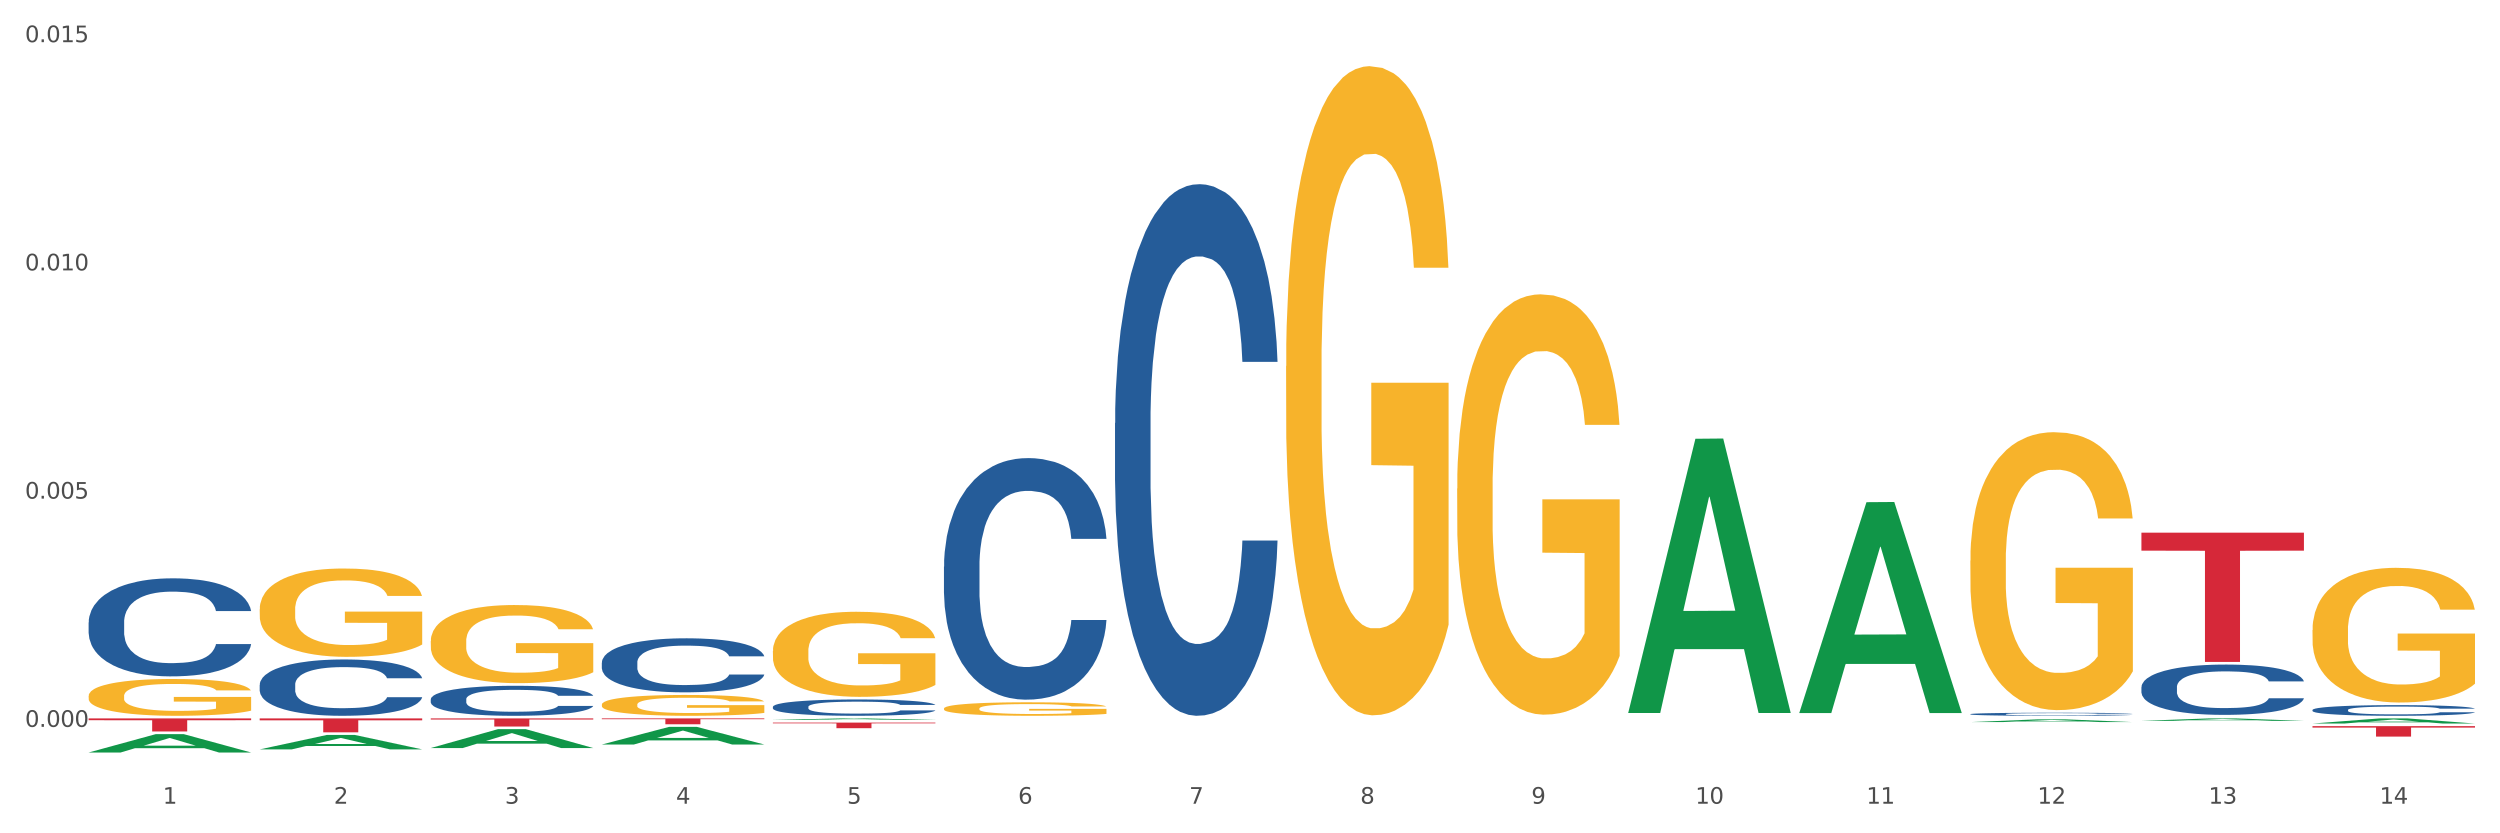
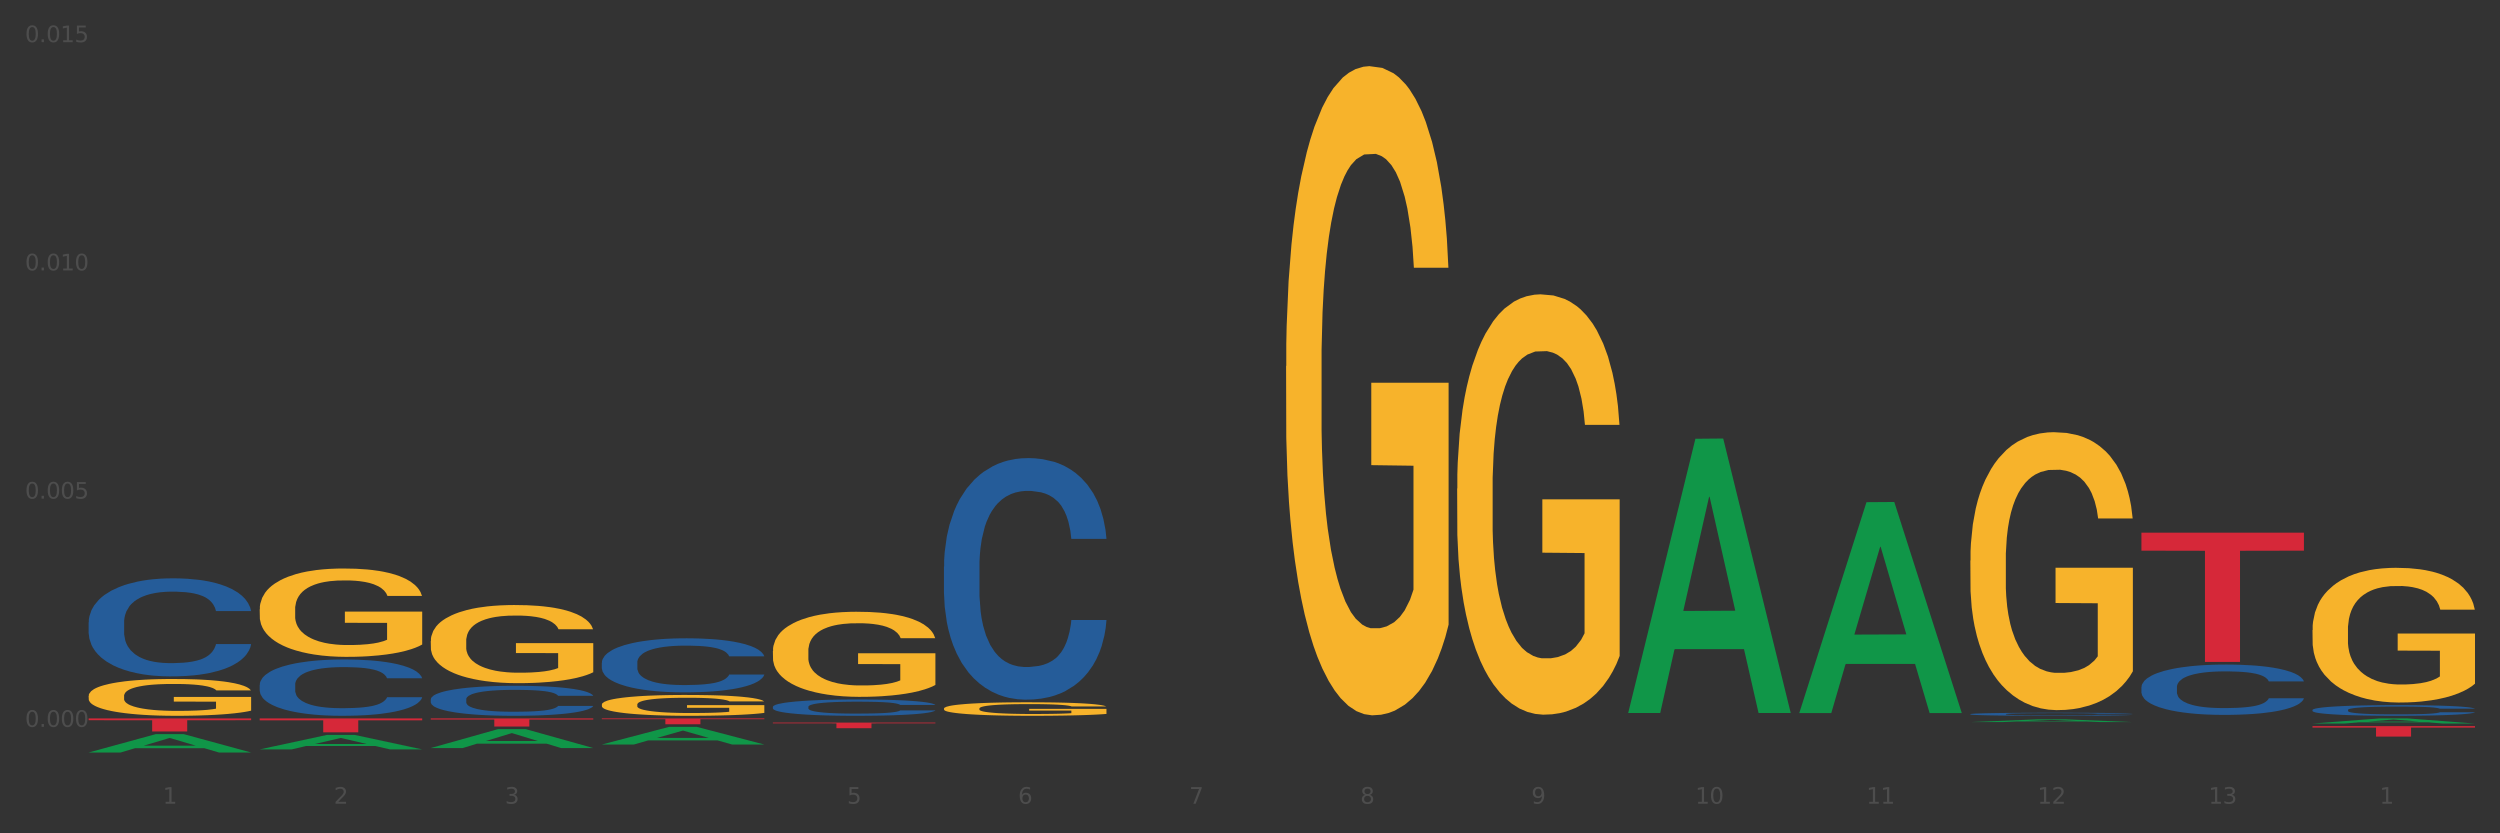
<svg xmlns="http://www.w3.org/2000/svg" xmlns:xlink="http://www.w3.org/1999/xlink" width="1080pt" height="360pt" viewBox="0 0 1080 360" version="1.1">
  <rect x="0" y="0" width="1080" height="360" fill="#333333" stroke="none" />
  <defs>
    <style type="text/css">*{stroke-linejoin: round; stroke-linecap: butt}</style>
  </defs>
  <g id="figure_1">
    <g id="patch_1">
-       <path d="M 0 360  L 1080 360  L 1080 0  L 0 0  z " style="fill: #ffffff; stroke: #ffffff; stroke-linejoin: miter" />
-     </g>
+       </g>
    <g id="axes_1">
      <g id="matplotlib.axis_1">
        <g id="xtick_1">
          <g id="text_1">
            <g style="fill: #4d4d4d" transform="translate(70.332 347.204) scale(0.096 -0.096)">
              <defs>
                <path id="DejaVuSans-31" d="M 794 531  L 1825 531  L 1825 4091  L 703 3866  L 703 4441  L 1819 4666  L 2450 4666  L 2450 531  L 3481 531  L 3481 0  L 794 0  L 794 531  z " transform="scale(0.016)" />
              </defs>
              <use xlink:href="#DejaVuSans-31" />
            </g>
          </g>
        </g>
        <g id="xtick_2">
          <g id="text_2">
            <g style="fill: #4d4d4d" transform="translate(144.233 347.204) scale(0.096 -0.096)">
              <defs>
                <path id="DejaVuSans-32" d="M 1228 531  L 3431 531  L 3431 0  L 469 0  L 469 531  Q 828 903 1448 1529  Q 2069 2156 2228 2338  Q 2531 2678 2651 2914  Q 2772 3150 2772 3378  Q 2772 3750 2511 3984  Q 2250 4219 1831 4219  Q 1534 4219 1204 4116  Q 875 4013 500 3803  L 500 4441  Q 881 4594 1212 4672  Q 1544 4750 1819 4750  Q 2544 4750 2975 4387  Q 3406 4025 3406 3419  Q 3406 3131 3298 2873  Q 3191 2616 2906 2266  Q 2828 2175 2409 1742  Q 1991 1309 1228 531  z " transform="scale(0.016)" />
              </defs>
              <use xlink:href="#DejaVuSans-32" />
            </g>
          </g>
        </g>
        <g id="xtick_3">
          <g id="text_3">
            <g style="fill: #4d4d4d" transform="translate(218.134 347.204) scale(0.096 -0.096)">
              <defs>
                <path id="DejaVuSans-33" d="M 2597 2516  Q 3050 2419 3304 2112  Q 3559 1806 3559 1356  Q 3559 666 3084 287  Q 2609 -91 1734 -91  Q 1441 -91 1130 -33  Q 819 25 488 141  L 488 750  Q 750 597 1062 519  Q 1375 441 1716 441  Q 2309 441 2620 675  Q 2931 909 2931 1356  Q 2931 1769 2642 2001  Q 2353 2234 1838 2234  L 1294 2234  L 1294 2753  L 1863 2753  Q 2328 2753 2575 2939  Q 2822 3125 2822 3475  Q 2822 3834 2567 4026  Q 2313 4219 1838 4219  Q 1578 4219 1281 4162  Q 984 4106 628 3988  L 628 4550  Q 988 4650 1302 4700  Q 1616 4750 1894 4750  Q 2613 4750 3031 4423  Q 3450 4097 3450 3541  Q 3450 3153 3228 2886  Q 3006 2619 2597 2516  z " transform="scale(0.016)" />
              </defs>
              <use xlink:href="#DejaVuSans-33" />
            </g>
          </g>
        </g>
        <g id="xtick_4">
          <g id="text_4">
            <g style="fill: #4d4d4d" transform="translate(292.034 347.204) scale(0.096 -0.096)">
              <defs>
-                 <path id="DejaVuSans-34" d="M 2419 4116  L 825 1625  L 2419 1625  L 2419 4116  z M 2253 4666  L 3047 4666  L 3047 1625  L 3713 1625  L 3713 1100  L 3047 1100  L 3047 0  L 2419 0  L 2419 1100  L 313 1100  L 313 1709  L 2253 4666  z " transform="scale(0.016)" />
-               </defs>
+                 </defs>
              <use xlink:href="#DejaVuSans-34" />
            </g>
          </g>
        </g>
        <g id="xtick_5">
          <g id="text_5">
            <g style="fill: #4d4d4d" transform="translate(365.935 347.204) scale(0.096 -0.096)">
              <defs>
                <path id="DejaVuSans-35" d="M 691 4666  L 3169 4666  L 3169 4134  L 1269 4134  L 1269 2991  Q 1406 3038 1543 3061  Q 1681 3084 1819 3084  Q 2600 3084 3056 2656  Q 3513 2228 3513 1497  Q 3513 744 3044 326  Q 2575 -91 1722 -91  Q 1428 -91 1123 -41  Q 819 9 494 109  L 494 744  Q 775 591 1075 516  Q 1375 441 1709 441  Q 2250 441 2565 725  Q 2881 1009 2881 1497  Q 2881 1984 2565 2268  Q 2250 2553 1709 2553  Q 1456 2553 1204 2497  Q 953 2441 691 2322  L 691 4666  z " transform="scale(0.016)" />
              </defs>
              <use xlink:href="#DejaVuSans-35" />
            </g>
          </g>
        </g>
        <g id="xtick_6">
          <g id="text_6">
            <g style="fill: #4d4d4d" transform="translate(439.836 347.204) scale(0.096 -0.096)">
              <defs>
                <path id="DejaVuSans-36" d="M 2113 2584  Q 1688 2584 1439 2293  Q 1191 2003 1191 1497  Q 1191 994 1439 701  Q 1688 409 2113 409  Q 2538 409 2786 701  Q 3034 994 3034 1497  Q 3034 2003 2786 2293  Q 2538 2584 2113 2584  z M 3366 4563  L 3366 3988  Q 3128 4100 2886 4159  Q 2644 4219 2406 4219  Q 1781 4219 1451 3797  Q 1122 3375 1075 2522  Q 1259 2794 1537 2939  Q 1816 3084 2150 3084  Q 2853 3084 3261 2657  Q 3669 2231 3669 1497  Q 3669 778 3244 343  Q 2819 -91 2113 -91  Q 1303 -91 875 529  Q 447 1150 447 2328  Q 447 3434 972 4092  Q 1497 4750 2381 4750  Q 2619 4750 2861 4703  Q 3103 4656 3366 4563  z " transform="scale(0.016)" />
              </defs>
              <use xlink:href="#DejaVuSans-36" />
            </g>
          </g>
        </g>
        <g id="xtick_7">
          <g id="text_7">
            <g style="fill: #4d4d4d" transform="translate(513.737 347.204) scale(0.096 -0.096)">
              <defs>
                <path id="DejaVuSans-37" d="M 525 4666  L 3525 4666  L 3525 4397  L 1831 0  L 1172 0  L 2766 4134  L 525 4134  L 525 4666  z " transform="scale(0.016)" />
              </defs>
              <use xlink:href="#DejaVuSans-37" />
            </g>
          </g>
        </g>
        <g id="xtick_8">
          <g id="text_8">
            <g style="fill: #4d4d4d" transform="translate(587.638 347.204) scale(0.096 -0.096)">
              <defs>
                <path id="DejaVuSans-38" d="M 2034 2216  Q 1584 2216 1326 1975  Q 1069 1734 1069 1313  Q 1069 891 1326 650  Q 1584 409 2034 409  Q 2484 409 2743 651  Q 3003 894 3003 1313  Q 3003 1734 2745 1975  Q 2488 2216 2034 2216  z M 1403 2484  Q 997 2584 770 2862  Q 544 3141 544 3541  Q 544 4100 942 4425  Q 1341 4750 2034 4750  Q 2731 4750 3128 4425  Q 3525 4100 3525 3541  Q 3525 3141 3298 2862  Q 3072 2584 2669 2484  Q 3125 2378 3379 2068  Q 3634 1759 3634 1313  Q 3634 634 3220 271  Q 2806 -91 2034 -91  Q 1263 -91 848 271  Q 434 634 434 1313  Q 434 1759 690 2068  Q 947 2378 1403 2484  z M 1172 3481  Q 1172 3119 1398 2916  Q 1625 2713 2034 2713  Q 2441 2713 2670 2916  Q 2900 3119 2900 3481  Q 2900 3844 2670 4047  Q 2441 4250 2034 4250  Q 1625 4250 1398 4047  Q 1172 3844 1172 3481  z " transform="scale(0.016)" />
              </defs>
              <use xlink:href="#DejaVuSans-38" />
            </g>
          </g>
        </g>
        <g id="xtick_9">
          <g id="text_9">
            <g style="fill: #4d4d4d" transform="translate(661.539 347.204) scale(0.096 -0.096)">
              <defs>
                <path id="DejaVuSans-39" d="M 703 97  L 703 672  Q 941 559 1184 500  Q 1428 441 1663 441  Q 2288 441 2617 861  Q 2947 1281 2994 2138  Q 2813 1869 2534 1725  Q 2256 1581 1919 1581  Q 1219 1581 811 2004  Q 403 2428 403 3163  Q 403 3881 828 4315  Q 1253 4750 1959 4750  Q 2769 4750 3195 4129  Q 3622 3509 3622 2328  Q 3622 1225 3098 567  Q 2575 -91 1691 -91  Q 1453 -91 1209 -44  Q 966 3 703 97  z M 1959 2075  Q 2384 2075 2632 2365  Q 2881 2656 2881 3163  Q 2881 3666 2632 3958  Q 2384 4250 1959 4250  Q 1534 4250 1286 3958  Q 1038 3666 1038 3163  Q 1038 2656 1286 2365  Q 1534 2075 1959 2075  z " transform="scale(0.016)" />
              </defs>
              <use xlink:href="#DejaVuSans-39" />
            </g>
          </g>
        </g>
        <g id="xtick_10">
          <g id="text_10">
            <g style="fill: #4d4d4d" transform="translate(732.386 347.204) scale(0.096 -0.096)">
              <defs>
                <path id="DejaVuSans-30" d="M 2034 4250  Q 1547 4250 1301 3770  Q 1056 3291 1056 2328  Q 1056 1369 1301 889  Q 1547 409 2034 409  Q 2525 409 2770 889  Q 3016 1369 3016 2328  Q 3016 3291 2770 3770  Q 2525 4250 2034 4250  z M 2034 4750  Q 2819 4750 3233 4129  Q 3647 3509 3647 2328  Q 3647 1150 3233 529  Q 2819 -91 2034 -91  Q 1250 -91 836 529  Q 422 1150 422 2328  Q 422 3509 836 4129  Q 1250 4750 2034 4750  z " transform="scale(0.016)" />
              </defs>
              <use xlink:href="#DejaVuSans-31" />
              <use xlink:href="#DejaVuSans-30" transform="translate(63.623 0)" />
            </g>
          </g>
        </g>
        <g id="xtick_11">
          <g id="text_11">
            <g style="fill: #4d4d4d" transform="translate(806.287 347.204) scale(0.096 -0.096)">
              <use xlink:href="#DejaVuSans-31" />
              <use xlink:href="#DejaVuSans-31" transform="translate(63.623 0)" />
            </g>
          </g>
        </g>
        <g id="xtick_12">
          <g id="text_12">
            <g style="fill: #4d4d4d" transform="translate(880.187 347.204) scale(0.096 -0.096)">
              <use xlink:href="#DejaVuSans-31" />
              <use xlink:href="#DejaVuSans-32" transform="translate(63.623 0)" />
            </g>
          </g>
        </g>
        <g id="xtick_13">
          <g id="text_13">
            <g style="fill: #4d4d4d" transform="translate(954.088 347.204) scale(0.096 -0.096)">
              <use xlink:href="#DejaVuSans-31" />
              <use xlink:href="#DejaVuSans-33" transform="translate(63.623 0)" />
            </g>
          </g>
        </g>
        <g id="xtick_14">
          <g id="text_14">
            <g style="fill: #4d4d4d" transform="translate(1027.989 347.204) scale(0.096 -0.096)">
              <use xlink:href="#DejaVuSans-31" />
              <use xlink:href="#DejaVuSans-34" transform="translate(63.623 0)" />
            </g>
          </g>
        </g>
        <g id="xtick_15" />
        <g id="xtick_16" />
        <g id="xtick_17" />
        <g id="xtick_18" />
        <g id="xtick_19" />
        <g id="xtick_20" />
        <g id="xtick_21" />
        <g id="xtick_22" />
        <g id="xtick_23" />
        <g id="xtick_24" />
        <g id="xtick_25" />
        <g id="xtick_26" />
        <g id="xtick_27" />
      </g>
      <g id="matplotlib.axis_2">
        <g id="ytick_1">
          <g id="text_15">
            <g style="fill: #4d4d4d" transform="translate(10.8 314) scale(0.096 -0.096)">
              <defs>
                <path id="DejaVuSans-2e" d="M 684 794  L 1344 794  L 1344 0  L 684 0  L 684 794  z " transform="scale(0.016)" />
              </defs>
              <use xlink:href="#DejaVuSans-30" />
              <use xlink:href="#DejaVuSans-2e" transform="translate(63.623 0)" />
              <use xlink:href="#DejaVuSans-30" transform="translate(95.41 0)" />
              <use xlink:href="#DejaVuSans-30" transform="translate(159.033 0)" />
              <use xlink:href="#DejaVuSans-30" transform="translate(222.656 0)" />
            </g>
          </g>
        </g>
        <g id="ytick_2">
          <g id="text_16">
            <g style="fill: #4d4d4d" transform="translate(10.8 215.406) scale(0.096 -0.096)">
              <use xlink:href="#DejaVuSans-30" />
              <use xlink:href="#DejaVuSans-2e" transform="translate(63.623 0)" />
              <use xlink:href="#DejaVuSans-30" transform="translate(95.41 0)" />
              <use xlink:href="#DejaVuSans-30" transform="translate(159.033 0)" />
              <use xlink:href="#DejaVuSans-35" transform="translate(222.656 0)" />
            </g>
          </g>
        </g>
        <g id="ytick_3">
          <g id="text_17">
            <g style="fill: #4d4d4d" transform="translate(10.8 116.812) scale(0.096 -0.096)">
              <use xlink:href="#DejaVuSans-30" />
              <use xlink:href="#DejaVuSans-2e" transform="translate(63.623 0)" />
              <use xlink:href="#DejaVuSans-30" transform="translate(95.41 0)" />
              <use xlink:href="#DejaVuSans-31" transform="translate(159.033 0)" />
              <use xlink:href="#DejaVuSans-30" transform="translate(222.656 0)" />
            </g>
          </g>
        </g>
        <g id="ytick_4">
          <g id="text_18">
            <g style="fill: #4d4d4d" transform="translate(10.8 18.218) scale(0.096 -0.096)">
              <use xlink:href="#DejaVuSans-30" />
              <use xlink:href="#DejaVuSans-2e" transform="translate(63.623 0)" />
              <use xlink:href="#DejaVuSans-30" transform="translate(95.41 0)" />
              <use xlink:href="#DejaVuSans-31" transform="translate(159.033 0)" />
              <use xlink:href="#DejaVuSans-35" transform="translate(222.656 0)" />
            </g>
          </g>
        </g>
        <g id="ytick_5" />
        <g id="ytick_6" />
        <g id="ytick_7" />
      </g>
      <g id="PolyCollection_1">
        <path d="M 38.283 325.068  L 38.355 325.061  L 67.306 317.141  L 79.321 317.134  L 108.489 325.083  L 94.592 325.083  L 88.296 323.232  L 58.404 323.232  L 58.187 323.262  L 52.107 325.083  L 38.283 325.083  L 38.283 325.068  L 62.167 322.127  L 84.532 322.12  L 73.458 318.828  L 73.314 318.813  L 73.169 318.836  L 62.095 322.12  L 62.167 322.127  L 38.283 325.068  z " clip-path="url(#p2f2ab8ae6d)" style="fill: #109648" />
        <path d="M 333.886 305.339  L 333.969 305.332  L 333.969 305.152  L 334.218 304.907  L 335.131 304.455  L 336.293 304.114  L 338.285 303.714  L 339.363 303.546  L 340.774 303.36  L 343.679 303.057  L 346.998 302.799  L 349.322 302.657  L 351.064 302.567  L 354.965 302.405  L 357.205 302.334  L 359.529 302.276  L 361.521 302.238  L 364.84 302.193  L 367.496 302.173  L 370.566 302.167  L 373.139 302.173  L 376.541 302.199  L 381.52 302.276  L 383.429 302.322  L 386.001 302.399  L 388.657 302.502  L 390.815 302.605  L 393.304 302.754  L 395.877 302.947  L 398.366 303.192  L 400.109 303.418  L 401.52 303.656  L 402.764 303.946  L 403.677 304.262  L 404.092 304.526  L 388.906 304.526  L 388.491 304.288  L 387.661 304.03  L 386.831 303.856  L 385.918 303.714  L 384.508 303.553  L 383.263 303.45  L 381.188 303.327  L 379.28 303.25  L 377.703 303.205  L 375.794 303.166  L 371.728 303.127  L 368.823 303.127  L 366.998 303.14  L 364.757 303.173  L 362.848 303.218  L 360.608 303.295  L 358.865 303.379  L 357.122 303.488  L 356.127 303.566  L 354.633 303.708  L 353.637 303.824  L 352.309 304.024  L 351.562 304.165  L 350.235 304.533  L 349.654 304.804  L 349.405 304.991  L 349.239 305.197  L 349.239 306.203  L 349.737 306.654  L 350.152 306.847  L 350.816 307.066  L 352.06 307.35  L 353.886 307.627  L 355.795 307.827  L 357.371 307.95  L 358.865 308.04  L 360.359 308.111  L 362.185 308.175  L 363.678 308.214  L 365.919 308.253  L 368.574 308.272  L 370.649 308.272  L 374.881 308.24  L 376.79 308.207  L 378.616 308.162  L 380.607 308.091  L 382.184 308.014  L 383.097 307.956  L 384.591 307.834  L 385.752 307.705  L 386.748 307.556  L 387.412 307.427  L 388.159 307.234  L 388.74 307.015  L 388.906 306.899  L 404.092 306.899  L 403.76 307.131  L 403.179 307.356  L 402.018 307.659  L 401.105 307.834  L 399.694 308.046  L 398.2 308.227  L 396.126 308.427  L 394.217 308.575  L 392.225 308.704  L 390.068 308.82  L 386.167 308.981  L 384.757 309.026  L 381.769 309.104  L 379.446 309.149  L 376.043 309.194  L 372.558 309.22  L 368.906 309.226  L 365.67 309.213  L 362.102 309.174  L 359.861 309.136  L 357.371 309.078  L 354.467 308.988  L 351.728 308.878  L 349.156 308.749  L 346.749 308.601  L 344.509 308.433  L 341.604 308.156  L 339.446 307.885  L 337.87 307.634  L 336.791 307.421  L 335.712 307.15  L 335.131 306.963  L 334.218 306.512  L 333.886 306.093  L 333.886 305.339  z " clip-path="url(#p2f2ab8ae6d)" style="fill: #255c99" />
        <path d="M 259.986 286.235  L 260.069 286.213  L 260.069 285.616  L 260.318 284.806  L 261.23 283.313  L 262.392 282.183  L 264.384 280.861  L 265.463 280.306  L 266.873 279.688  L 269.778 278.686  L 273.097 277.833  L 275.421 277.363  L 277.164 277.065  L 281.064 276.532  L 283.305 276.297  L 285.628 276.105  L 287.62 275.977  L 290.939 275.828  L 293.595 275.764  L 296.665 275.743  L 299.238 275.764  L 302.64 275.849  L 307.619 276.105  L 309.528 276.255  L 312.101 276.51  L 314.756 276.852  L 316.914 277.193  L 319.403 277.683  L 321.976 278.323  L 324.465 279.133  L 326.208 279.88  L 327.619 280.669  L 328.864 281.629  L 329.776 282.673  L 330.191 283.548  L 315.005 283.548  L 314.59 282.759  L 313.76 281.906  L 312.93 281.33  L 312.018 280.861  L 310.607 280.328  L 309.362 279.986  L 307.287 279.581  L 305.379 279.325  L 303.802 279.176  L 301.893 279.048  L 297.827 278.92  L 294.923 278.92  L 293.097 278.963  L 290.856 279.069  L 288.948 279.219  L 286.707 279.475  L 284.964 279.752  L 283.222 280.114  L 282.226 280.37  L 280.732 280.839  L 279.736 281.223  L 278.408 281.884  L 277.662 282.354  L 276.334 283.569  L 275.753 284.465  L 275.504 285.083  L 275.338 285.766  L 275.338 289.092  L 275.836 290.585  L 276.251 291.225  L 276.915 291.95  L 278.159 292.888  L 279.985 293.805  L 281.894 294.466  L 283.471 294.872  L 284.964 295.17  L 286.458 295.405  L 288.284 295.618  L 289.777 295.746  L 292.018 295.874  L 294.674 295.938  L 296.748 295.938  L 300.98 295.831  L 302.889 295.725  L 304.715 295.575  L 306.706 295.341  L 308.283 295.085  L 309.196 294.893  L 310.69 294.488  L 311.852 294.061  L 312.847 293.571  L 313.511 293.144  L 314.258 292.504  L 314.839 291.779  L 315.005 291.396  L 330.191 291.396  L 329.859 292.163  L 329.279 292.91  L 328.117 293.912  L 327.204 294.488  L 325.793 295.191  L 324.299 295.789  L 322.225 296.45  L 320.316 296.94  L 318.324 297.367  L 316.167 297.751  L 312.267 298.284  L 310.856 298.433  L 307.868 298.689  L 305.545 298.838  L 302.142 298.987  L 298.657 299.073  L 295.006 299.094  L 291.769 299.051  L 288.201 298.923  L 285.96 298.795  L 283.471 298.604  L 280.566 298.305  L 277.827 297.942  L 275.255 297.516  L 272.848 297.025  L 270.608 296.471  L 267.703 295.554  L 265.546 294.658  L 263.969 293.827  L 262.89 293.123  L 261.811 292.227  L 261.23 291.609  L 260.318 290.116  L 259.986 288.73  L 259.986 286.235  z " clip-path="url(#p2f2ab8ae6d)" style="fill: #255c99" />
        <path d="M 186.085 302.083  L 186.168 302.071  L 186.168 301.74  L 186.417 301.29  L 187.33 300.461  L 188.491 299.833  L 190.483 299.098  L 191.562 298.79  L 192.973 298.447  L 195.877 297.89  L 199.196 297.416  L 201.52 297.156  L 203.263 296.99  L 207.163 296.694  L 209.404 296.563  L 211.727 296.457  L 213.719 296.386  L 217.038 296.303  L 219.694 296.267  L 222.764 296.255  L 225.337 296.267  L 228.739 296.315  L 233.718 296.457  L 235.627 296.54  L 238.2 296.682  L 240.855 296.871  L 243.013 297.061  L 245.502 297.333  L 248.075 297.689  L 250.565 298.139  L 252.307 298.553  L 253.718 298.992  L 254.963 299.525  L 255.876 300.105  L 256.291 300.591  L 241.104 300.591  L 240.689 300.153  L 239.859 299.679  L 239.03 299.359  L 238.117 299.098  L 236.706 298.802  L 235.461 298.613  L 233.387 298.388  L 231.478 298.245  L 229.901 298.163  L 227.992 298.091  L 223.926 298.02  L 221.022 298.02  L 219.196 298.044  L 216.955 298.103  L 215.047 298.186  L 212.806 298.328  L 211.063 298.482  L 209.321 298.684  L 208.325 298.826  L 206.831 299.086  L 205.835 299.3  L 204.508 299.667  L 203.761 299.927  L 202.433 300.603  L 201.852 301.1  L 201.603 301.444  L 201.437 301.823  L 201.437 303.671  L 201.935 304.5  L 202.35 304.855  L 203.014 305.258  L 204.259 305.779  L 206.084 306.288  L 207.993 306.656  L 209.57 306.881  L 211.063 307.047  L 212.557 307.177  L 214.383 307.295  L 215.877 307.366  L 218.117 307.437  L 220.773 307.473  L 222.847 307.473  L 227.08 307.414  L 228.988 307.354  L 230.814 307.272  L 232.806 307.141  L 234.382 306.999  L 235.295 306.893  L 236.789 306.667  L 237.951 306.431  L 238.947 306.158  L 239.61 305.921  L 240.357 305.566  L 240.938 305.163  L 241.104 304.95  L 256.291 304.95  L 255.959 305.376  L 255.378 305.791  L 254.216 306.348  L 253.303 306.667  L 251.892 307.058  L 250.399 307.39  L 248.324 307.757  L 246.415 308.03  L 244.424 308.267  L 242.266 308.48  L 238.366 308.776  L 236.955 308.859  L 233.967 309.001  L 231.644 309.084  L 228.241 309.167  L 224.756 309.214  L 221.105 309.226  L 217.868 309.202  L 214.3 309.131  L 212.059 309.06  L 209.57 308.954  L 206.665 308.788  L 203.927 308.586  L 201.354 308.349  L 198.947 308.077  L 196.707 307.769  L 193.802 307.26  L 191.645 306.762  L 190.068 306.3  L 188.989 305.909  L 187.91 305.412  L 187.33 305.068  L 186.417 304.239  L 186.085 303.469  L 186.085 302.083  z " clip-path="url(#p2f2ab8ae6d)" style="fill: #255c99" />
        <path d="M 112.184 295.825  L 112.267 295.802  L 112.267 295.18  L 112.516 294.336  L 113.429 292.78  L 114.59 291.602  L 116.582 290.224  L 117.661 289.646  L 119.072 289.002  L 121.976 287.957  L 125.296 287.068  L 127.619 286.579  L 129.362 286.268  L 133.262 285.713  L 135.503 285.468  L 137.826 285.268  L 139.818 285.135  L 143.137 284.979  L 145.793 284.912  L 148.863 284.89  L 151.436 284.912  L 154.838 285.001  L 159.818 285.268  L 161.726 285.424  L 164.299 285.69  L 166.954 286.046  L 169.112 286.402  L 171.602 286.913  L 174.174 287.579  L 176.664 288.424  L 178.406 289.202  L 179.817 290.024  L 181.062 291.024  L 181.975 292.113  L 182.39 293.024  L 167.203 293.024  L 166.788 292.202  L 165.959 291.313  L 165.129 290.713  L 164.216 290.224  L 162.805 289.669  L 161.56 289.313  L 159.486 288.891  L 157.577 288.624  L 156 288.468  L 154.092 288.335  L 150.025 288.202  L 147.121 288.202  L 145.295 288.246  L 143.055 288.357  L 141.146 288.513  L 138.905 288.78  L 137.163 289.068  L 135.42 289.446  L 134.424 289.713  L 132.93 290.202  L 131.934 290.602  L 130.607 291.291  L 129.86 291.78  L 128.532 293.047  L 127.951 293.98  L 127.702 294.625  L 127.536 295.336  L 127.536 298.803  L 128.034 300.358  L 128.449 301.025  L 129.113 301.781  L 130.358 302.759  L 132.183 303.714  L 134.092 304.403  L 135.669 304.826  L 137.163 305.137  L 138.656 305.381  L 140.482 305.603  L 141.976 305.737  L 144.216 305.87  L 146.872 305.937  L 148.946 305.937  L 153.179 305.826  L 155.087 305.715  L 156.913 305.559  L 158.905 305.315  L 160.481 305.048  L 161.394 304.848  L 162.888 304.426  L 164.05 303.981  L 165.046 303.47  L 165.71 303.025  L 166.456 302.359  L 167.037 301.603  L 167.203 301.203  L 182.39 301.203  L 182.058 302.003  L 181.477 302.781  L 180.315 303.826  L 179.402 304.426  L 177.991 305.159  L 176.498 305.781  L 174.423 306.47  L 172.514 306.981  L 170.523 307.426  L 168.365 307.826  L 164.465 308.382  L 163.054 308.537  L 160.067 308.804  L 157.743 308.959  L 154.341 309.115  L 150.855 309.204  L 147.204 309.226  L 143.967 309.182  L 140.399 309.048  L 138.158 308.915  L 135.669 308.715  L 132.764 308.404  L 130.026 308.026  L 127.453 307.581  L 125.047 307.07  L 122.806 306.492  L 119.902 305.537  L 117.744 304.603  L 116.167 303.737  L 115.088 303.003  L 114.01 302.07  L 113.429 301.425  L 112.516 299.87  L 112.184 298.425  L 112.184 295.825  z " clip-path="url(#p2f2ab8ae6d)" style="fill: #255c99" />
        <path d="M 38.283 268.869  L 38.366 268.83  L 38.366 267.747  L 38.615 266.277  L 39.528 263.568  L 40.69 261.518  L 42.681 259.119  L 43.76 258.113  L 45.171 256.991  L 48.075 255.173  L 51.395 253.625  L 53.718 252.774  L 55.461 252.233  L 59.361 251.265  L 61.602 250.84  L 63.926 250.492  L 65.917 250.26  L 69.237 249.989  L 71.892 249.873  L 74.963 249.834  L 77.535 249.873  L 80.938 250.027  L 85.917 250.492  L 87.825 250.763  L 90.398 251.227  L 93.053 251.846  L 95.211 252.465  L 97.701 253.355  L 100.273 254.515  L 102.763 255.985  L 104.506 257.34  L 105.916 258.771  L 107.161 260.512  L 108.074 262.408  L 108.489 263.994  L 93.302 263.994  L 92.888 262.562  L 92.058 261.015  L 91.228 259.97  L 90.315 259.119  L 88.904 258.152  L 87.659 257.533  L 85.585 256.798  L 83.676 256.334  L 82.099 256.063  L 80.191 255.831  L 76.124 255.599  L 73.22 255.599  L 71.394 255.676  L 69.154 255.869  L 67.245 256.14  L 65.004 256.604  L 63.262 257.107  L 61.519 257.765  L 60.523 258.229  L 59.029 259.081  L 58.034 259.777  L 56.706 260.976  L 55.959 261.827  L 54.631 264.033  L 54.05 265.658  L 53.801 266.78  L 53.635 268.018  L 53.635 274.053  L 54.133 276.761  L 54.548 277.922  L 55.212 279.237  L 56.457 280.939  L 58.283 282.603  L 60.191 283.802  L 61.768 284.537  L 63.262 285.079  L 64.755 285.505  L 66.581 285.892  L 68.075 286.124  L 70.315 286.356  L 72.971 286.472  L 75.046 286.472  L 79.278 286.278  L 81.187 286.085  L 83.012 285.814  L 85.004 285.389  L 86.581 284.924  L 87.493 284.576  L 88.987 283.841  L 90.149 283.067  L 91.145 282.177  L 91.809 281.404  L 92.556 280.243  L 93.136 278.928  L 93.302 278.231  L 108.489 278.231  L 108.157 279.624  L 107.576 280.978  L 106.414 282.796  L 105.501 283.841  L 104.091 285.118  L 102.597 286.201  L 100.522 287.4  L 98.614 288.29  L 96.622 289.064  L 94.464 289.76  L 90.564 290.728  L 89.153 290.998  L 86.166 291.463  L 83.842 291.734  L 80.44 292.004  L 76.954 292.159  L 73.303 292.198  L 70.066 292.12  L 66.498 291.888  L 64.257 291.656  L 61.768 291.308  L 58.863 290.766  L 56.125 290.109  L 53.552 289.335  L 51.146 288.445  L 48.905 287.439  L 46.001 285.775  L 43.843 284.151  L 42.266 282.642  L 41.187 281.365  L 40.109 279.74  L 39.528 278.618  L 38.615 275.91  L 38.283 273.395  L 38.283 268.869  z " clip-path="url(#p2f2ab8ae6d)" style="fill: #255c99" />
        <path d="M 38.283 300.673  L 38.366 300.658  L 38.366 300.136  L 38.532 299.685  L 39.361 298.596  L 40.604 297.696  L 41.516 297.217  L 42.427 296.825  L 43.505 296.433  L 44.831 296.026  L 47.235 295.431  L 48.727 295.126  L 50.55 294.806  L 53.866 294.341  L 56.27 294.08  L 58.756 293.862  L 62.818 293.601  L 65.47 293.485  L 68.288 293.397  L 71.687 293.339  L 74.256 293.325  L 79.893 293.368  L 84.7 293.499  L 87.021 293.601  L 90.005 293.775  L 91.58 293.891  L 94.149 294.124  L 96.802 294.429  L 98.625 294.69  L 101.36 295.184  L 103.433 295.677  L 105.339 296.287  L 106.334 296.708  L 107.08 297.101  L 107.743 297.551  L 108.406 298.262  L 93.486 298.262  L 92.906 297.754  L 91.994 297.275  L 90.668 296.81  L 89.508 296.52  L 87.518 296.157  L 85.695 295.924  L 83.788 295.75  L 81.467 295.605  L 79.644 295.532  L 77.074 295.474  L 72.018 295.489  L 68.62 295.605  L 66.299 295.75  L 64.807 295.881  L 63.481 296.026  L 61.989 296.229  L 60.248 296.534  L 59.005 296.81  L 57.762 297.159  L 56.767 297.507  L 55.855 297.914  L 55.109 298.349  L 54.529 298.8  L 54.032 299.351  L 53.617 300.266  L 53.617 302.256  L 53.783 302.706  L 54.197 303.301  L 54.695 303.751  L 55.524 304.289  L 56.27 304.652  L 57.679 305.175  L 59.254 305.61  L 60.497 305.886  L 61.74 306.118  L 63.895 306.438  L 66.299 306.699  L 68.371 306.859  L 71.189 307.004  L 73.096 307.062  L 74.754 307.091  L 78.815 307.091  L 81.716 307.048  L 84.949 306.946  L 87.435 306.815  L 89.508 306.656  L 91.828 306.394  L 93.32 306.147  L 93.32 303.112  L 75.085 303.098  L 75.085 301.079  L 108.489 301.079  L 108.489 307.004  L 107.08 307.309  L 105.505 307.585  L 103.847 307.832  L 101.36 308.137  L 98.377 308.427  L 95.724 308.631  L 92.906 308.805  L 89.59 308.965  L 85.28 309.11  L 82.628 309.168  L 79.312 309.212  L 75.417 309.226  L 72.018 309.197  L 68.703 309.124  L 65.221 308.994  L 61.823 308.805  L 59.254 308.616  L 56.684 308.384  L 53.949 308.079  L 51.794 307.788  L 50.136 307.527  L 48.312 307.193  L 46.323 306.757  L 44.831 306.365  L 43.505 305.959  L 42.096 305.436  L 41.101 304.986  L 40.107 304.419  L 39.526 303.998  L 38.863 303.345  L 38.366 302.43  L 38.283 300.673  z " clip-path="url(#p2f2ab8ae6d)" style="fill: #f7b32b" />
        <path d="M 186.085 276.969  L 186.168 276.939  L 186.168 275.829  L 186.333 274.873  L 187.162 272.561  L 188.406 270.649  L 189.317 269.632  L 190.229 268.799  L 191.307 267.967  L 192.633 267.104  L 195.037 265.84  L 196.529 265.192  L 198.352 264.514  L 201.668 263.528  L 204.071 262.973  L 206.558 262.51  L 210.619 261.955  L 213.272 261.709  L 216.09 261.524  L 219.488 261.4  L 222.058 261.369  L 227.694 261.462  L 232.502 261.739  L 234.823 261.955  L 237.807 262.325  L 239.381 262.572  L 241.951 263.065  L 244.603 263.712  L 246.427 264.267  L 249.162 265.316  L 251.234 266.364  L 253.141 267.659  L 254.135 268.553  L 254.881 269.385  L 255.545 270.341  L 256.208 271.852  L 241.288 271.852  L 240.708 270.773  L 239.796 269.755  L 238.47 268.769  L 237.309 268.152  L 235.32 267.381  L 233.496 266.888  L 231.59 266.518  L 229.269 266.21  L 227.446 266.056  L 224.876 265.932  L 219.82 265.963  L 216.422 266.21  L 214.101 266.518  L 212.609 266.795  L 211.283 267.104  L 209.791 267.535  L 208.05 268.183  L 206.807 268.769  L 205.563 269.509  L 204.569 270.248  L 203.657 271.112  L 202.911 272.037  L 202.331 272.992  L 201.833 274.164  L 201.419 276.106  L 201.419 280.33  L 201.585 281.286  L 201.999 282.55  L 202.496 283.505  L 203.325 284.646  L 204.071 285.417  L 205.48 286.527  L 207.055 287.452  L 208.299 288.037  L 209.542 288.531  L 211.697 289.209  L 214.101 289.764  L 216.173 290.103  L 218.991 290.411  L 220.898 290.535  L 222.555 290.596  L 226.617 290.596  L 229.518 290.504  L 232.75 290.288  L 235.237 290.011  L 237.309 289.671  L 239.63 289.116  L 241.122 288.592  L 241.122 282.149  L 222.887 282.118  L 222.887 277.833  L 256.291 277.833  L 256.291 290.411  L 254.881 291.059  L 253.307 291.645  L 251.649 292.169  L 249.162 292.816  L 246.178 293.433  L 243.526 293.864  L 240.708 294.234  L 237.392 294.573  L 233.082 294.882  L 230.43 295.005  L 227.114 295.097  L 223.218 295.128  L 219.82 295.067  L 216.504 294.912  L 213.023 294.635  L 209.625 294.234  L 207.055 293.833  L 204.486 293.34  L 201.75 292.693  L 199.595 292.076  L 197.938 291.521  L 196.114 290.812  L 194.125 289.887  L 192.633 289.055  L 191.307 288.192  L 189.898 287.082  L 188.903 286.126  L 187.908 284.924  L 187.328 284.029  L 186.665 282.642  L 186.168 280.7  L 186.085 276.969  z " clip-path="url(#p2f2ab8ae6d)" style="fill: #f7b32b" />
        <path d="M 112.184 310.353  L 182.39 310.353  L 182.39 311.188  L 154.773 311.193  L 154.773 316.359  L 139.634 316.359  L 139.634 311.193  L 112.184 311.188  L 112.184 310.359  L 112.184 310.353  z " clip-path="url(#p2f2ab8ae6d)" style="fill: #d62839" />
        <path d="M 186.085 310.353  L 256.291 310.353  L 256.291 310.841  L 228.674 310.844  L 228.674 313.863  L 213.535 313.863  L 213.535 310.844  L 186.085 310.841  L 186.085 310.356  L 186.085 310.353  z " clip-path="url(#p2f2ab8ae6d)" style="fill: #d62839" />
        <path d="M 407.787 244.788  L 407.87 244.693  L 407.87 242.024  L 408.119 238.403  L 409.032 231.731  L 410.194 226.679  L 412.186 220.77  L 413.264 218.292  L 414.675 215.528  L 417.58 211.049  L 420.899 207.236  L 423.223 205.139  L 424.965 203.805  L 428.866 201.422  L 431.106 200.374  L 433.43 199.516  L 435.422 198.944  L 438.741 198.277  L 441.396 197.991  L 444.467 197.896  L 447.039 197.991  L 450.442 198.372  L 455.421 199.516  L 457.33 200.183  L 459.902 201.327  L 462.558 202.852  L 464.715 204.377  L 467.205 206.569  L 469.778 209.428  L 472.267 213.05  L 474.01 216.386  L 475.421 219.912  L 476.665 224.201  L 477.578 228.872  L 477.993 232.779  L 462.807 232.779  L 462.392 229.253  L 461.562 225.44  L 460.732 222.867  L 459.819 220.77  L 458.409 218.387  L 457.164 216.862  L 455.089 215.052  L 453.18 213.908  L 451.604 213.241  L 449.695 212.669  L 445.629 212.097  L 442.724 212.097  L 440.899 212.288  L 438.658 212.764  L 436.749 213.431  L 434.509 214.575  L 432.766 215.814  L 431.023 217.434  L 430.027 218.578  L 428.534 220.675  L 427.538 222.391  L 426.21 225.345  L 425.463 227.442  L 424.135 232.875  L 423.555 236.878  L 423.306 239.642  L 423.14 242.692  L 423.14 257.56  L 423.638 264.232  L 424.052 267.091  L 424.716 270.332  L 425.961 274.525  L 427.787 278.624  L 429.695 281.578  L 431.272 283.389  L 432.766 284.724  L 434.26 285.772  L 436.085 286.725  L 437.579 287.297  L 439.82 287.869  L 442.475 288.155  L 444.55 288.155  L 448.782 287.678  L 450.691 287.202  L 452.517 286.535  L 454.508 285.486  L 456.085 284.342  L 456.998 283.485  L 458.492 281.674  L 459.653 279.767  L 460.649 277.575  L 461.313 275.669  L 462.06 272.81  L 462.641 269.569  L 462.807 267.854  L 477.993 267.854  L 477.661 271.285  L 477.08 274.621  L 475.918 279.1  L 475.006 281.674  L 473.595 284.819  L 472.101 287.488  L 470.027 290.442  L 468.118 292.634  L 466.126 294.541  L 463.969 296.256  L 460.068 298.639  L 458.657 299.306  L 455.67 300.45  L 453.346 301.117  L 449.944 301.784  L 446.459 302.165  L 442.807 302.261  L 439.571 302.07  L 436.002 301.498  L 433.762 300.926  L 431.272 300.069  L 428.368 298.734  L 425.629 297.114  L 423.057 295.208  L 420.65 293.016  L 418.409 290.538  L 415.505 286.439  L 413.347 282.436  L 411.771 278.719  L 410.692 275.574  L 409.613 271.571  L 409.032 268.807  L 408.119 262.135  L 407.787 255.94  L 407.787 244.788  z " clip-path="url(#p2f2ab8ae6d)" style="fill: #255c99" />
        <path d="M 259.986 310.353  L 330.191 310.353  L 330.191 310.705  L 302.575 310.707  L 302.575 312.883  L 287.436 312.883  L 287.436 310.707  L 259.986 310.705  L 259.986 310.356  L 259.986 310.353  z " clip-path="url(#p2f2ab8ae6d)" style="fill: #d62839" />
        <path d="M 925.093 230.123  L 995.299 230.123  L 995.299 237.882  L 967.683 237.935  L 967.683 285.961  L 952.543 285.961  L 952.543 237.935  L 925.093 237.882  L 925.093 230.175  L 925.093 230.123  z " clip-path="url(#p2f2ab8ae6d)" style="fill: #d62839" />
        <path d="M 998.994 313.696  L 1069.2 313.696  L 1069.2 314.324  L 1041.583 314.329  L 1041.583 318.22  L 1026.444 318.22  L 1026.444 314.329  L 998.994 314.324  L 998.994 313.7  L 998.994 313.696  z " clip-path="url(#p2f2ab8ae6d)" style="fill: #d62839" />
-         <path d="M 998.994 272.186  L 999.077 272.132  L 999.077 270.219  L 999.243 268.572  L 1000.072 264.586  L 1001.315 261.291  L 1002.227 259.537  L 1003.139 258.102  L 1004.216 256.667  L 1005.542 255.179  L 1007.946 253  L 1009.438 251.884  L 1011.262 250.715  L 1014.577 249.014  L 1016.981 248.058  L 1019.467 247.26  L 1023.529 246.304  L 1026.181 245.879  L 1029 245.56  L 1032.398 245.347  L 1034.967 245.294  L 1040.604 245.454  L 1045.411 245.932  L 1047.732 246.304  L 1050.716 246.942  L 1052.291 247.367  L 1054.86 248.217  L 1057.513 249.333  L 1059.336 250.29  L 1062.072 252.097  L 1064.144 253.904  L 1066.05 256.136  L 1067.045 257.677  L 1067.791 259.112  L 1068.454 260.759  L 1069.117 263.364  L 1054.197 263.364  L 1053.617 261.503  L 1052.705 259.75  L 1051.379 258.049  L 1050.219 256.986  L 1048.229 255.657  L 1046.406 254.807  L 1044.499 254.169  L 1042.179 253.638  L 1040.355 253.372  L 1037.786 253.16  L 1032.729 253.213  L 1029.331 253.638  L 1027.01 254.169  L 1025.518 254.648  L 1024.192 255.179  L 1022.7 255.923  L 1020.959 257.039  L 1019.716 258.049  L 1018.473 259.324  L 1017.478 260.6  L 1016.566 262.088  L 1015.82 263.682  L 1015.24 265.33  L 1014.743 267.349  L 1014.328 270.698  L 1014.328 277.978  L 1014.494 279.626  L 1014.909 281.805  L 1015.406 283.452  L 1016.235 285.419  L 1016.981 286.747  L 1018.39 288.661  L 1019.965 290.255  L 1021.208 291.265  L 1022.451 292.115  L 1024.606 293.284  L 1027.01 294.241  L 1029.082 294.826  L 1031.901 295.357  L 1033.807 295.57  L 1035.465 295.676  L 1039.526 295.676  L 1042.427 295.516  L 1045.66 295.144  L 1048.147 294.666  L 1050.219 294.082  L 1052.54 293.125  L 1054.032 292.221  L 1054.032 281.114  L 1035.796 281.061  L 1035.796 273.674  L 1069.2 273.674  L 1069.2 295.357  L 1067.791 296.473  L 1066.216 297.483  L 1064.558 298.386  L 1062.072 299.502  L 1059.088 300.565  L 1056.435 301.309  L 1053.617 301.947  L 1050.302 302.532  L 1045.991 303.063  L 1043.339 303.276  L 1040.024 303.435  L 1036.128 303.488  L 1032.729 303.382  L 1029.414 303.116  L 1025.933 302.638  L 1022.534 301.947  L 1019.965 301.256  L 1017.395 300.406  L 1014.66 299.29  L 1012.505 298.227  L 1010.847 297.27  L 1009.024 296.048  L 1007.034 294.454  L 1005.542 293.019  L 1004.216 291.531  L 1002.807 289.617  L 1001.812 287.97  L 1000.818 285.897  L 1000.237 284.356  L 999.574 281.964  L 999.077 278.616  L 998.994 272.186  z " clip-path="url(#p2f2ab8ae6d)" style="fill: #f7b32b" />
+         <path d="M 998.994 272.186  L 999.077 272.132  L 999.077 270.219  L 999.243 268.572  L 1000.072 264.586  L 1001.315 261.291  L 1002.227 259.537  L 1003.139 258.102  L 1004.216 256.667  L 1005.542 255.179  L 1007.946 253  L 1009.438 251.884  L 1011.262 250.715  L 1014.577 249.014  L 1016.981 248.058  L 1019.467 247.26  L 1023.529 246.304  L 1026.181 245.879  L 1029 245.56  L 1032.398 245.347  L 1034.967 245.294  L 1040.604 245.454  L 1045.411 245.932  L 1047.732 246.304  L 1050.716 246.942  L 1052.291 247.367  L 1054.86 248.217  L 1057.513 249.333  L 1059.336 250.29  L 1062.072 252.097  L 1064.144 253.904  L 1066.05 256.136  L 1067.045 257.677  L 1067.791 259.112  L 1068.454 260.759  L 1069.117 263.364  L 1054.197 263.364  L 1053.617 261.503  L 1052.705 259.75  L 1051.379 258.049  L 1050.219 256.986  L 1048.229 255.657  L 1046.406 254.807  L 1044.499 254.169  L 1042.179 253.638  L 1040.355 253.372  L 1037.786 253.16  L 1032.729 253.213  L 1029.331 253.638  L 1027.01 254.169  L 1025.518 254.648  L 1024.192 255.179  L 1022.7 255.923  L 1020.959 257.039  L 1019.716 258.049  L 1018.473 259.324  L 1017.478 260.6  L 1016.566 262.088  L 1015.82 263.682  L 1015.24 265.33  L 1014.743 267.349  L 1014.328 270.698  L 1014.328 277.978  L 1014.494 279.626  L 1014.909 281.805  L 1015.406 283.452  L 1016.235 285.419  L 1016.981 286.747  L 1018.39 288.661  L 1019.965 290.255  L 1021.208 291.265  L 1022.451 292.115  L 1024.606 293.284  L 1027.01 294.241  L 1029.082 294.826  L 1031.901 295.357  L 1033.807 295.57  L 1035.465 295.676  L 1039.526 295.676  L 1042.427 295.516  L 1045.66 295.144  L 1048.147 294.666  L 1050.219 294.082  L 1052.54 293.125  L 1054.032 292.221  L 1054.032 281.114  L 1035.796 281.061  L 1035.796 273.674  L 1069.2 273.674  L 1069.2 295.357  L 1067.791 296.473  L 1066.216 297.483  L 1064.558 298.386  L 1062.072 299.502  L 1059.088 300.565  L 1056.435 301.309  L 1053.617 301.947  L 1050.302 302.532  L 1045.991 303.063  L 1043.339 303.276  L 1040.024 303.435  L 1036.128 303.488  L 1032.729 303.382  L 1029.414 303.116  L 1025.933 302.638  L 1022.534 301.947  L 1019.965 301.256  L 1017.395 300.406  L 1014.66 299.29  L 1012.505 298.227  L 1010.847 297.27  L 1009.024 296.048  L 1007.034 294.454  L 1004.216 291.531  L 1002.807 289.617  L 1001.812 287.97  L 1000.818 285.897  L 1000.237 284.356  L 999.574 281.964  L 999.077 278.616  L 998.994 272.186  z " clip-path="url(#p2f2ab8ae6d)" style="fill: #f7b32b" />
        <path d="M 851.192 242.189  L 851.275 242.079  L 851.275 238.131  L 851.441 234.732  L 852.27 226.507  L 853.513 219.708  L 854.425 216.09  L 855.337 213.129  L 856.414 210.168  L 857.741 207.098  L 860.144 202.602  L 861.636 200.299  L 863.46 197.886  L 866.775 194.377  L 869.179 192.403  L 871.666 190.759  L 875.727 188.785  L 878.38 187.907  L 881.198 187.249  L 884.596 186.811  L 887.166 186.701  L 892.802 187.03  L 897.61 188.017  L 899.93 188.785  L 902.914 190.101  L 904.489 190.978  L 907.059 192.732  L 909.711 195.035  L 911.535 197.009  L 914.27 200.738  L 916.342 204.466  L 918.249 209.072  L 919.243 212.252  L 919.989 215.212  L 920.652 218.612  L 921.315 223.985  L 906.396 223.985  L 905.815 220.147  L 904.904 216.528  L 903.577 213.019  L 902.417 210.826  L 900.428 208.085  L 898.604 206.33  L 896.698 205.014  L 894.377 203.918  L 892.553 203.369  L 889.984 202.931  L 884.928 203.04  L 881.529 203.918  L 879.208 205.014  L 877.717 206.001  L 876.39 207.098  L 874.898 208.633  L 873.158 210.936  L 871.914 213.019  L 870.671 215.651  L 869.676 218.283  L 868.765 221.353  L 868.019 224.643  L 867.438 228.043  L 866.941 232.21  L 866.527 239.118  L 866.527 254.141  L 866.692 257.541  L 867.107 262.037  L 867.604 265.436  L 868.433 269.494  L 869.179 272.235  L 870.588 276.183  L 872.163 279.472  L 873.406 281.556  L 874.65 283.311  L 876.805 285.723  L 879.208 287.697  L 881.281 288.903  L 884.099 290  L 886.005 290.438  L 887.663 290.658  L 891.725 290.658  L 894.626 290.329  L 897.858 289.561  L 900.345 288.574  L 902.417 287.368  L 904.738 285.394  L 906.23 283.53  L 906.23 260.611  L 887.995 260.502  L 887.995 245.259  L 921.398 245.259  L 921.398 290  L 919.989 292.303  L 918.414 294.386  L 916.757 296.25  L 914.27 298.553  L 911.286 300.746  L 908.634 302.282  L 905.815 303.597  L 902.5 304.804  L 898.19 305.9  L 895.537 306.339  L 892.222 306.668  L 888.326 306.778  L 884.928 306.558  L 881.612 306.01  L 878.131 305.023  L 874.733 303.597  L 872.163 302.172  L 869.594 300.417  L 866.858 298.114  L 864.703 295.921  L 863.045 293.947  L 861.222 291.425  L 859.233 288.136  L 857.741 285.175  L 856.414 282.104  L 855.005 278.157  L 854.011 274.757  L 853.016 270.48  L 852.436 267.3  L 851.773 262.366  L 851.275 255.457  L 851.192 242.189  z " clip-path="url(#p2f2ab8ae6d)" style="fill: #f7b32b" />
        <path d="M 629.49 211.061  L 629.573 210.895  L 629.573 204.925  L 629.739 199.783  L 630.567 187.345  L 631.811 177.063  L 632.722 171.59  L 633.634 167.113  L 634.712 162.635  L 636.038 157.991  L 638.442 151.192  L 639.934 147.709  L 641.757 144.06  L 645.073 138.754  L 647.476 135.768  L 649.963 133.281  L 654.025 130.296  L 656.677 128.969  L 659.495 127.974  L 662.894 127.31  L 665.463 127.145  L 671.099 127.642  L 675.907 129.135  L 678.228 130.296  L 681.212 132.286  L 682.787 133.612  L 685.356 136.266  L 688.009 139.749  L 689.832 142.734  L 692.567 148.372  L 694.64 154.011  L 696.546 160.976  L 697.541 165.786  L 698.287 170.264  L 698.95 175.405  L 699.613 183.531  L 684.693 183.531  L 684.113 177.726  L 683.201 172.254  L 681.875 166.947  L 680.714 163.63  L 678.725 159.484  L 676.902 156.83  L 674.995 154.84  L 672.674 153.182  L 670.851 152.353  L 668.281 151.689  L 663.225 151.855  L 659.827 153.182  L 657.506 154.84  L 656.014 156.333  L 654.688 157.991  L 653.196 160.313  L 651.455 163.796  L 650.212 166.947  L 648.968 170.927  L 647.974 174.907  L 647.062 179.551  L 646.316 184.526  L 645.736 189.667  L 645.239 195.969  L 644.824 206.417  L 644.824 229.138  L 644.99 234.279  L 645.404 241.078  L 645.902 246.219  L 646.731 252.355  L 647.476 256.502  L 648.886 262.472  L 650.46 267.447  L 651.704 270.598  L 652.947 273.252  L 655.102 276.9  L 657.506 279.885  L 659.578 281.71  L 662.396 283.368  L 664.303 284.031  L 665.96 284.363  L 670.022 284.363  L 672.923 283.865  L 676.156 282.705  L 678.642 281.212  L 680.714 279.388  L 683.035 276.403  L 684.527 273.583  L 684.527 238.922  L 666.292 238.756  L 666.292 215.704  L 699.696 215.704  L 699.696 283.368  L 698.287 286.851  L 696.712 290.002  L 695.054 292.821  L 692.567 296.304  L 689.583 299.62  L 686.931 301.942  L 684.113 303.932  L 680.797 305.757  L 676.487 307.415  L 673.835 308.078  L 670.519 308.576  L 666.624 308.742  L 663.225 308.41  L 659.91 307.581  L 656.428 306.088  L 653.03 303.932  L 650.46 301.776  L 647.891 299.123  L 645.156 295.64  L 643.001 292.323  L 641.343 289.338  L 639.519 285.524  L 637.53 280.549  L 636.038 276.071  L 634.712 271.427  L 633.303 265.457  L 632.308 260.316  L 631.313 253.848  L 630.733 249.039  L 630.07 241.576  L 629.573 231.128  L 629.49 211.061  z " clip-path="url(#p2f2ab8ae6d)" style="fill: #f7b32b" />
        <path d="M 555.589 158.168  L 555.672 157.912  L 555.672 148.691  L 555.838 140.752  L 556.667 121.543  L 557.91 105.663  L 558.822 97.211  L 559.733 90.296  L 560.811 83.381  L 562.137 76.21  L 564.541 65.709  L 566.033 60.33  L 567.856 54.696  L 571.172 46.5  L 573.576 41.89  L 576.062 38.048  L 580.124 33.438  L 582.776 31.389  L 585.594 29.852  L 588.993 28.828  L 591.562 28.572  L 597.199 29.34  L 602.006 31.645  L 604.327 33.438  L 607.311 36.511  L 608.886 38.56  L 611.455 42.658  L 614.108 48.037  L 615.931 52.647  L 618.667 61.355  L 620.739 70.063  L 622.645 80.82  L 623.64 88.247  L 624.386 95.162  L 625.049 103.102  L 625.712 115.652  L 610.792 115.652  L 610.212 106.688  L 609.3 98.236  L 607.974 90.04  L 606.814 84.918  L 604.824 78.515  L 603.001 74.417  L 601.094 71.343  L 598.773 68.782  L 596.95 67.502  L 594.38 66.477  L 589.324 66.733  L 585.926 68.782  L 583.605 71.343  L 582.113 73.648  L 580.787 76.21  L 579.295 79.795  L 577.554 85.174  L 576.311 90.04  L 575.068 96.187  L 574.073 102.334  L 573.161 109.505  L 572.415 117.189  L 571.835 125.128  L 571.338 134.861  L 570.923 150.996  L 570.923 186.085  L 571.089 194.024  L 571.503 204.525  L 572.001 212.465  L 572.83 221.941  L 573.576 228.344  L 574.985 237.565  L 576.56 245.248  L 577.803 250.114  L 579.046 254.212  L 581.201 259.847  L 583.605 264.457  L 585.677 267.274  L 588.495 269.836  L 590.402 270.86  L 592.06 271.372  L 596.121 271.372  L 599.022 270.604  L 602.255 268.811  L 604.741 266.506  L 606.814 263.689  L 609.134 259.079  L 610.626 254.725  L 610.626 201.196  L 592.391 200.94  L 592.391 165.339  L 625.795 165.339  L 625.795 269.836  L 624.386 275.214  L 622.811 280.08  L 621.153 284.434  L 618.667 289.813  L 615.683 294.935  L 613.03 298.521  L 610.212 301.594  L 606.896 304.412  L 602.586 306.973  L 599.934 307.997  L 596.618 308.766  L 592.723 309.022  L 589.324 308.51  L 586.009 307.229  L 582.527 304.924  L 579.129 301.594  L 576.56 298.265  L 573.99 294.167  L 571.255 288.788  L 569.1 283.666  L 567.442 279.056  L 565.618 273.165  L 563.629 265.482  L 562.137 258.566  L 560.811 251.395  L 559.402 242.175  L 558.407 234.235  L 557.413 224.246  L 556.832 216.819  L 556.169 205.294  L 555.672 189.158  L 555.589 158.168  z " clip-path="url(#p2f2ab8ae6d)" style="fill: #f7b32b" />
        <path d="M 407.787 306.086  L 407.87 306.08  L 407.87 305.888  L 408.036 305.723  L 408.865 305.323  L 410.108 304.993  L 411.02 304.817  L 411.932 304.673  L 413.009 304.529  L 414.335 304.38  L 416.739 304.161  L 418.231 304.049  L 420.055 303.932  L 423.37 303.761  L 425.774 303.665  L 428.261 303.585  L 432.322 303.489  L 434.974 303.447  L 437.793 303.415  L 441.191 303.393  L 443.761 303.388  L 449.397 303.404  L 454.204 303.452  L 456.525 303.489  L 459.509 303.553  L 461.084 303.596  L 463.654 303.681  L 466.306 303.793  L 468.129 303.889  L 470.865 304.07  L 472.937 304.252  L 474.843 304.476  L 475.838 304.63  L 476.584 304.774  L 477.247 304.939  L 477.91 305.201  L 462.99 305.201  L 462.41 305.014  L 461.498 304.838  L 460.172 304.667  L 459.012 304.561  L 457.023 304.428  L 455.199 304.342  L 453.293 304.278  L 450.972 304.225  L 449.148 304.198  L 446.579 304.177  L 441.523 304.182  L 438.124 304.225  L 435.803 304.278  L 434.311 304.326  L 432.985 304.38  L 431.493 304.454  L 429.753 304.566  L 428.509 304.667  L 427.266 304.795  L 426.271 304.923  L 425.359 305.073  L 424.613 305.233  L 424.033 305.398  L 423.536 305.601  L 423.122 305.936  L 423.122 306.667  L 423.287 306.832  L 423.702 307.051  L 424.199 307.216  L 425.028 307.413  L 425.774 307.547  L 427.183 307.739  L 428.758 307.898  L 430.001 308  L 431.244 308.085  L 433.4 308.202  L 435.803 308.298  L 437.876 308.357  L 440.694 308.41  L 442.6 308.432  L 444.258 308.442  L 448.319 308.442  L 451.22 308.426  L 454.453 308.389  L 456.94 308.341  L 459.012 308.282  L 461.333 308.186  L 462.825 308.096  L 462.825 306.981  L 444.589 306.976  L 444.589 306.235  L 477.993 306.235  L 477.993 308.41  L 476.584 308.522  L 475.009 308.624  L 473.351 308.714  L 470.865 308.826  L 467.881 308.933  L 465.228 309.007  L 462.41 309.071  L 459.095 309.13  L 454.785 309.183  L 452.132 309.205  L 448.817 309.221  L 444.921 309.226  L 441.523 309.215  L 438.207 309.189  L 434.726 309.141  L 431.327 309.071  L 428.758 309.002  L 426.188 308.917  L 423.453 308.805  L 421.298 308.698  L 419.64 308.602  L 417.817 308.48  L 415.827 308.32  L 414.335 308.176  L 413.009 308.026  L 411.6 307.834  L 410.605 307.669  L 409.611 307.461  L 409.031 307.307  L 408.368 307.067  L 407.87 306.731  L 407.787 306.086  z " clip-path="url(#p2f2ab8ae6d)" style="fill: #f7b32b" />
        <path d="M 333.886 281.266  L 333.969 281.232  L 333.969 280.023  L 334.135 278.983  L 334.964 276.465  L 336.207 274.383  L 337.119 273.275  L 338.031 272.369  L 339.108 271.462  L 340.435 270.522  L 342.838 269.146  L 344.33 268.441  L 346.154 267.702  L 349.469 266.628  L 351.873 266.024  L 354.36 265.52  L 358.421 264.916  L 361.074 264.647  L 363.892 264.446  L 367.29 264.312  L 369.86 264.278  L 375.496 264.379  L 380.304 264.681  L 382.624 264.916  L 385.608 265.319  L 387.183 265.587  L 389.753 266.124  L 392.405 266.829  L 394.229 267.434  L 396.964 268.575  L 399.036 269.717  L 400.943 271.127  L 401.937 272.1  L 402.683 273.007  L 403.346 274.048  L 404.009 275.693  L 389.09 275.693  L 388.509 274.518  L 387.598 273.41  L 386.271 272.335  L 385.111 271.664  L 383.122 270.825  L 381.298 270.287  L 379.392 269.885  L 377.071 269.549  L 375.247 269.381  L 372.678 269.247  L 367.622 269.28  L 364.223 269.549  L 361.902 269.885  L 360.41 270.187  L 359.084 270.522  L 357.592 270.992  L 355.852 271.697  L 354.608 272.335  L 353.365 273.141  L 352.37 273.947  L 351.459 274.887  L 350.713 275.894  L 350.132 276.935  L 349.635 278.211  L 349.221 280.326  L 349.221 284.925  L 349.386 285.966  L 349.801 287.342  L 350.298 288.383  L 351.127 289.625  L 351.873 290.464  L 353.282 291.673  L 354.857 292.68  L 356.1 293.318  L 357.344 293.855  L 359.499 294.594  L 361.902 295.198  L 363.975 295.567  L 366.793 295.903  L 368.699 296.037  L 370.357 296.105  L 374.418 296.105  L 377.32 296.004  L 380.552 295.769  L 383.039 295.467  L 385.111 295.097  L 387.432 294.493  L 388.924 293.922  L 388.924 286.906  L 370.689 286.872  L 370.689 282.206  L 404.092 282.206  L 404.092 295.903  L 402.683 296.608  L 401.108 297.246  L 399.451 297.817  L 396.964 298.522  L 393.98 299.193  L 391.328 299.663  L 388.509 300.066  L 385.194 300.435  L 380.884 300.771  L 378.231 300.905  L 374.916 301.006  L 371.02 301.04  L 367.622 300.973  L 364.306 300.805  L 360.825 300.503  L 357.427 300.066  L 354.857 299.63  L 352.287 299.093  L 349.552 298.388  L 347.397 297.716  L 345.739 297.112  L 343.916 296.34  L 341.927 295.332  L 340.435 294.426  L 339.108 293.486  L 337.699 292.277  L 336.705 291.237  L 335.71 289.927  L 335.13 288.954  L 334.467 287.443  L 333.969 285.328  L 333.886 281.266  z " clip-path="url(#p2f2ab8ae6d)" style="fill: #f7b32b" />
        <path d="M 259.986 304.382  L 260.068 304.374  L 260.068 304.078  L 260.234 303.823  L 261.063 303.206  L 262.306 302.696  L 263.218 302.425  L 264.13 302.203  L 265.208 301.981  L 266.534 301.751  L 268.937 301.414  L 270.429 301.241  L 272.253 301.06  L 275.568 300.797  L 277.972 300.649  L 280.459 300.525  L 284.52 300.377  L 287.173 300.312  L 289.991 300.262  L 293.389 300.229  L 295.959 300.221  L 301.595 300.246  L 306.403 300.32  L 308.724 300.377  L 311.707 300.476  L 313.282 300.542  L 315.852 300.673  L 318.504 300.846  L 320.328 300.994  L 323.063 301.274  L 325.135 301.553  L 327.042 301.899  L 328.036 302.137  L 328.782 302.359  L 329.445 302.614  L 330.109 303.017  L 315.189 303.017  L 314.609 302.729  L 313.697 302.458  L 312.371 302.195  L 311.21 302.03  L 309.221 301.825  L 307.397 301.693  L 305.491 301.595  L 303.17 301.512  L 301.347 301.471  L 298.777 301.438  L 293.721 301.446  L 290.322 301.512  L 288.002 301.595  L 286.51 301.669  L 285.183 301.751  L 283.691 301.866  L 281.951 302.039  L 280.707 302.195  L 279.464 302.392  L 278.47 302.59  L 277.558 302.82  L 276.812 303.067  L 276.232 303.321  L 275.734 303.634  L 275.32 304.152  L 275.32 305.279  L 275.486 305.534  L 275.9 305.871  L 276.397 306.126  L 277.226 306.43  L 277.972 306.636  L 279.381 306.932  L 280.956 307.178  L 282.199 307.335  L 283.443 307.466  L 285.598 307.647  L 288.002 307.795  L 290.074 307.886  L 292.892 307.968  L 294.798 308.001  L 296.456 308.017  L 300.518 308.017  L 303.419 307.993  L 306.651 307.935  L 309.138 307.861  L 311.21 307.77  L 313.531 307.622  L 315.023 307.483  L 315.023 305.764  L 296.788 305.756  L 296.788 304.613  L 330.191 304.613  L 330.191 307.968  L 328.782 308.141  L 327.207 308.297  L 325.55 308.437  L 323.063 308.609  L 320.079 308.774  L 317.427 308.889  L 314.609 308.988  L 311.293 309.078  L 306.983 309.16  L 304.33 309.193  L 301.015 309.218  L 297.119 309.226  L 293.721 309.21  L 290.405 309.168  L 286.924 309.094  L 283.526 308.988  L 280.956 308.881  L 278.387 308.749  L 275.651 308.576  L 273.496 308.412  L 271.839 308.264  L 270.015 308.075  L 268.026 307.828  L 266.534 307.606  L 265.208 307.376  L 263.798 307.08  L 262.804 306.825  L 261.809 306.504  L 261.229 306.266  L 260.566 305.895  L 260.068 305.377  L 259.986 304.382  z " clip-path="url(#p2f2ab8ae6d)" style="fill: #f7b32b" />
        <path d="M 333.886 312.154  L 404.092 312.154  L 404.092 312.492  L 376.476 312.494  L 376.476 314.585  L 361.337 314.585  L 361.337 312.494  L 333.886 312.492  L 333.886 312.157  L 333.886 312.154  z " clip-path="url(#p2f2ab8ae6d)" style="fill: #d62839" />
-         <path d="M 481.688 182.752  L 481.771 182.543  L 481.771 176.67  L 482.02 168.7  L 482.933 154.018  L 484.095 142.902  L 486.086 129.898  L 487.165 124.445  L 488.576 118.362  L 491.48 108.504  L 494.8 100.115  L 497.123 95.5  L 498.866 92.564  L 502.767 87.321  L 505.007 85.013  L 507.331 83.126  L 509.322 81.867  L 512.642 80.399  L 515.297 79.77  L 518.368 79.56  L 520.94 79.77  L 524.343 80.609  L 529.322 83.126  L 531.231 84.594  L 533.803 87.111  L 536.459 90.467  L 538.616 93.822  L 541.106 98.647  L 543.678 104.939  L 546.168 112.909  L 547.911 120.25  L 549.321 128.01  L 550.566 137.449  L 551.479 147.726  L 551.894 156.325  L 536.708 156.325  L 536.293 148.565  L 535.463 140.175  L 534.633 134.512  L 533.72 129.898  L 532.309 124.654  L 531.065 121.298  L 528.99 117.313  L 527.081 114.797  L 525.505 113.328  L 523.596 112.07  L 519.53 110.811  L 516.625 110.811  L 514.799 111.231  L 512.559 112.28  L 510.65 113.748  L 508.41 116.265  L 506.667 118.991  L 504.924 122.557  L 503.928 125.074  L 502.435 129.688  L 501.439 133.463  L 500.111 139.965  L 499.364 144.58  L 498.036 156.535  L 497.455 165.344  L 497.206 171.426  L 497.04 178.138  L 497.04 210.858  L 497.538 225.54  L 497.953 231.832  L 498.617 238.963  L 499.862 248.192  L 501.688 257.21  L 503.596 263.712  L 505.173 267.697  L 506.667 270.634  L 508.161 272.941  L 509.986 275.038  L 511.48 276.297  L 513.721 277.555  L 516.376 278.184  L 518.451 278.184  L 522.683 277.136  L 524.592 276.087  L 526.417 274.619  L 528.409 272.312  L 529.986 269.795  L 530.899 267.907  L 532.392 263.922  L 533.554 259.727  L 534.55 254.903  L 535.214 250.708  L 535.961 244.416  L 536.542 237.285  L 536.708 233.51  L 551.894 233.51  L 551.562 241.06  L 550.981 248.401  L 549.819 258.259  L 548.906 263.922  L 547.496 270.844  L 546.002 276.716  L 543.927 283.218  L 542.019 288.042  L 540.027 292.237  L 537.869 296.012  L 533.969 301.256  L 532.558 302.724  L 529.571 305.241  L 527.247 306.709  L 523.845 308.177  L 520.359 309.016  L 516.708 309.226  L 513.472 308.807  L 509.903 307.548  L 507.663 306.29  L 505.173 304.402  L 502.269 301.466  L 499.53 297.9  L 496.958 293.705  L 494.551 288.881  L 492.31 283.428  L 489.406 274.409  L 487.248 265.6  L 485.671 257.42  L 484.593 250.499  L 483.514 241.69  L 482.933 235.607  L 482.02 220.925  L 481.688 207.292  L 481.688 182.752  z " clip-path="url(#p2f2ab8ae6d)" style="fill: #255c99" />
        <path d="M 38.283 310.353  L 108.489 310.353  L 108.489 311.139  L 80.872 311.144  L 80.872 316.006  L 65.733 316.006  L 65.733 311.144  L 38.283 311.139  L 38.283 310.358  L 38.283 310.353  z " clip-path="url(#p2f2ab8ae6d)" style="fill: #d62839" />
        <path d="M 925.093 296.857  L 925.176 296.837  L 925.176 296.281  L 925.425 295.526  L 926.338 294.137  L 927.5 293.084  L 929.492 291.853  L 930.57 291.337  L 931.981 290.762  L 934.886 289.828  L 938.205 289.034  L 940.529 288.597  L 942.271 288.32  L 946.172 287.823  L 948.412 287.605  L 950.736 287.426  L 952.728 287.307  L 956.047 287.168  L 958.702 287.108  L 961.773 287.089  L 964.346 287.108  L 967.748 287.188  L 972.727 287.426  L 974.636 287.565  L 977.208 287.803  L 979.864 288.121  L 982.021 288.439  L 984.511 288.895  L 987.084 289.491  L 989.573 290.245  L 991.316 290.94  L 992.727 291.675  L 993.971 292.568  L 994.884 293.541  L 995.299 294.355  L 980.113 294.355  L 979.698 293.62  L 978.868 292.826  L 978.038 292.29  L 977.125 291.853  L 975.715 291.357  L 974.47 291.039  L 972.395 290.662  L 970.486 290.424  L 968.91 290.285  L 967.001 290.166  L 962.935 290.047  L 960.03 290.047  L 958.205 290.086  L 955.964 290.186  L 954.055 290.325  L 951.815 290.563  L 950.072 290.821  L 948.329 291.159  L 947.333 291.397  L 945.84 291.834  L 944.844 292.191  L 943.516 292.806  L 942.769 293.243  L 941.441 294.375  L 940.861 295.209  L 940.612 295.784  L 940.446 296.42  L 940.446 299.517  L 940.944 300.907  L 941.359 301.502  L 942.022 302.177  L 943.267 303.051  L 945.093 303.905  L 947.002 304.52  L 948.578 304.897  L 950.072 305.175  L 951.566 305.394  L 953.391 305.592  L 954.885 305.711  L 957.126 305.83  L 959.781 305.89  L 961.856 305.89  L 966.088 305.791  L 967.997 305.691  L 969.823 305.552  L 971.814 305.334  L 973.391 305.096  L 974.304 304.917  L 975.798 304.54  L 976.959 304.143  L 977.955 303.686  L 978.619 303.289  L 979.366 302.694  L 979.947 302.019  L 980.113 301.661  L 995.299 301.661  L 994.967 302.376  L 994.386 303.071  L 993.225 304.004  L 992.312 304.54  L 990.901 305.195  L 989.407 305.751  L 987.333 306.366  L 985.424 306.823  L 983.432 307.22  L 981.275 307.578  L 977.374 308.074  L 975.963 308.213  L 972.976 308.451  L 970.652 308.59  L 967.25 308.729  L 963.765 308.808  L 960.113 308.828  L 956.877 308.789  L 953.308 308.669  L 951.068 308.55  L 948.578 308.372  L 945.674 308.094  L 942.935 307.756  L 940.363 307.359  L 937.956 306.903  L 935.715 306.386  L 932.811 305.533  L 930.653 304.699  L 929.077 303.924  L 927.998 303.269  L 926.919 302.435  L 926.338 301.86  L 925.425 300.47  L 925.093 299.179  L 925.093 296.857  z " clip-path="url(#p2f2ab8ae6d)" style="fill: #255c99" />
        <path d="M 112.184 323.731  L 112.256 323.725  L 141.207 317.492  L 153.222 317.486  L 182.39 323.742  L 168.493 323.742  L 162.196 322.285  L 132.305 322.285  L 132.088 322.309  L 126.008 323.742  L 112.184 323.742  L 112.184 323.731  L 136.068 321.416  L 158.433 321.41  L 147.359 318.819  L 147.214 318.808  L 147.07 318.825  L 135.996 321.41  L 136.068 321.416  L 112.184 323.731  z " clip-path="url(#p2f2ab8ae6d)" style="fill: #109648" />
        <path d="M 186.085 323.141  L 186.157 323.133  L 215.108 314.997  L 227.123 314.99  L 256.291 323.156  L 242.394 323.156  L 236.097 321.255  L 206.206 321.255  L 205.988 321.285  L 199.909 323.156  L 186.085 323.156  L 186.085 323.141  L 209.969 320.12  L 232.334 320.112  L 221.26 316.73  L 221.115 316.715  L 220.97 316.738  L 209.897 320.112  L 209.969 320.12  L 186.085 323.141  z " clip-path="url(#p2f2ab8ae6d)" style="fill: #109648" />
        <path d="M 259.986 321.623  L 260.058 321.616  L 289.009 314.018  L 301.023 314.011  L 330.191 321.637  L 316.295 321.637  L 309.998 319.861  L 280.106 319.861  L 279.889 319.89  L 273.81 321.637  L 259.986 321.637  L 259.986 321.623  L 283.87 318.801  L 306.235 318.794  L 295.161 315.636  L 295.016 315.622  L 294.871 315.643  L 283.798 318.794  L 283.87 318.801  L 259.986 321.623  z " clip-path="url(#p2f2ab8ae6d)" style="fill: #109648" />
-         <path d="M 333.886 311.026  L 333.959 311.025  L 362.91 310.354  L 374.924 310.353  L 404.092 311.027  L 390.196 311.027  L 383.899 310.87  L 354.007 310.87  L 353.79 310.873  L 347.71 311.027  L 333.886 311.027  L 333.886 311.026  L 357.771 310.777  L 380.135 310.776  L 369.062 310.497  L 368.917 310.496  L 368.772 310.497  L 357.699 310.776  L 357.771 310.777  L 333.886 311.026  z " clip-path="url(#p2f2ab8ae6d)" style="fill: #109648" />
        <path d="M 703.391 307.808  L 703.463 307.696  L 732.414 189.546  L 744.429 189.435  L 773.597 308.03  L 759.7 308.03  L 753.403 280.414  L 723.512 280.414  L 723.294 280.859  L 717.215 308.03  L 703.391 308.03  L 703.391 307.808  L 727.275 263.933  L 749.64 263.821  L 738.566 214.713  L 738.421 214.49  L 738.277 214.824  L 727.203 263.821  L 727.275 263.933  L 703.391 307.808  z " clip-path="url(#p2f2ab8ae6d)" style="fill: #109648" />
        <path d="M 777.292 307.884  L 777.364 307.799  L 806.315 216.943  L 818.329 216.857  L 847.497 308.055  L 833.601 308.055  L 827.304 286.819  L 797.412 286.819  L 797.195 287.161  L 791.116 308.055  L 777.292 308.055  L 777.292 307.884  L 801.176 274.145  L 823.541 274.059  L 812.467 236.296  L 812.322 236.124  L 812.177 236.381  L 801.104 274.059  L 801.176 274.145  L 777.292 307.884  z " clip-path="url(#p2f2ab8ae6d)" style="fill: #109648" />
        <path d="M 851.192 311.945  L 851.265 311.944  L 880.216 310.749  L 892.23 310.747  L 921.398 311.947  L 907.502 311.947  L 901.205 311.668  L 871.313 311.668  L 871.096 311.672  L 865.016 311.947  L 851.192 311.947  L 851.192 311.945  L 875.077 311.501  L 897.441 311.5  L 886.368 311.003  L 886.223 311.001  L 886.078 311.004  L 875.005 311.5  L 875.077 311.501  L 851.192 311.945  z " clip-path="url(#p2f2ab8ae6d)" style="fill: #109648" />
        <path d="M 851.192 308.498  L 851.275 308.497  L 851.275 308.463  L 851.524 308.418  L 852.437 308.333  L 853.599 308.269  L 855.591 308.194  L 856.67 308.163  L 858.08 308.128  L 860.985 308.071  L 864.304 308.023  L 866.628 307.996  L 868.37 307.979  L 872.271 307.949  L 874.511 307.936  L 876.835 307.925  L 878.827 307.918  L 882.146 307.909  L 884.802 307.906  L 887.872 307.905  L 890.445 307.906  L 893.847 307.911  L 898.826 307.925  L 900.735 307.934  L 903.307 307.948  L 905.963 307.967  L 908.121 307.987  L 910.61 308.014  L 913.183 308.051  L 915.672 308.097  L 917.415 308.139  L 918.826 308.183  L 920.071 308.238  L 920.983 308.297  L 921.398 308.346  L 906.212 308.346  L 905.797 308.302  L 904.967 308.253  L 904.137 308.221  L 903.224 308.194  L 901.814 308.164  L 900.569 308.145  L 898.494 308.122  L 896.586 308.107  L 895.009 308.099  L 893.1 308.092  L 889.034 308.084  L 886.129 308.084  L 884.304 308.087  L 882.063 308.093  L 880.154 308.101  L 877.914 308.116  L 876.171 308.132  L 874.428 308.152  L 873.433 308.167  L 871.939 308.193  L 870.943 308.215  L 869.615 308.252  L 868.868 308.279  L 867.541 308.348  L 866.96 308.398  L 866.711 308.433  L 866.545 308.472  L 866.545 308.66  L 867.043 308.745  L 867.458 308.781  L 868.122 308.822  L 869.366 308.875  L 871.192 308.927  L 873.101 308.964  L 874.677 308.987  L 876.171 309.004  L 877.665 309.017  L 879.491 309.029  L 880.984 309.037  L 883.225 309.044  L 885.88 309.047  L 887.955 309.047  L 892.187 309.041  L 894.096 309.035  L 895.922 309.027  L 897.913 309.014  L 899.49 308.999  L 900.403 308.988  L 901.897 308.965  L 903.058 308.941  L 904.054 308.914  L 904.718 308.889  L 905.465 308.853  L 906.046 308.812  L 906.212 308.79  L 921.398 308.79  L 921.066 308.834  L 920.485 308.876  L 919.324 308.933  L 918.411 308.965  L 917 309.005  L 915.506 309.039  L 913.432 309.076  L 911.523 309.104  L 909.531 309.128  L 907.374 309.15  L 903.473 309.18  L 902.063 309.189  L 899.075 309.203  L 896.752 309.212  L 893.349 309.22  L 889.864 309.225  L 886.212 309.226  L 882.976 309.224  L 879.408 309.216  L 877.167 309.209  L 874.677 309.198  L 871.773 309.181  L 869.034 309.161  L 866.462 309.137  L 864.055 309.109  L 861.815 309.078  L 858.91 309.026  L 856.752 308.975  L 855.176 308.928  L 854.097 308.888  L 853.018 308.837  L 852.437 308.802  L 851.524 308.718  L 851.192 308.64  L 851.192 308.498  z " clip-path="url(#p2f2ab8ae6d)" style="fill: #255c99" />
-         <path d="M 925.093 311.408  L 925.166 311.407  L 954.117 310.354  L 966.131 310.353  L 995.299 311.41  L 981.403 311.41  L 975.106 311.164  L 945.214 311.164  L 944.997 311.168  L 938.917 311.41  L 925.093 311.41  L 925.093 311.408  L 948.978 311.017  L 971.342 311.016  L 960.269 310.578  L 960.124 310.577  L 959.979 310.579  L 948.905 311.016  L 948.978 311.017  L 925.093 311.408  z " clip-path="url(#p2f2ab8ae6d)" style="fill: #109648" />
        <path d="M 998.994 312.564  L 999.067 312.562  L 1028.017 310.355  L 1040.032 310.353  L 1069.2 312.569  L 1055.304 312.569  L 1049.007 312.053  L 1019.115 312.053  L 1018.898 312.061  L 1012.818 312.569  L 998.994 312.569  L 998.994 312.564  L 1022.879 311.745  L 1045.243 311.743  L 1034.169 310.825  L 1034.025 310.821  L 1033.88 310.827  L 1022.806 311.743  L 1022.879 311.745  L 998.994 312.564  z " clip-path="url(#p2f2ab8ae6d)" style="fill: #109648" />
        <path d="M 112.184 263.232  L 112.267 263.197  L 112.267 261.942  L 112.433 260.861  L 113.261 258.247  L 114.505 256.086  L 115.416 254.935  L 116.328 253.994  L 117.406 253.053  L 118.732 252.077  L 121.136 250.648  L 122.628 249.916  L 124.451 249.149  L 127.767 248.033  L 130.17 247.406  L 132.657 246.883  L 136.719 246.256  L 139.371 245.977  L 142.189 245.768  L 145.588 245.628  L 148.157 245.593  L 153.793 245.698  L 158.601 246.012  L 160.922 246.256  L 163.906 246.674  L 165.481 246.953  L 168.05 247.51  L 170.703 248.242  L 172.526 248.87  L 175.261 250.055  L 177.334 251.24  L 179.24 252.704  L 180.235 253.715  L 180.981 254.656  L 181.644 255.737  L 182.307 257.445  L 167.387 257.445  L 166.807 256.225  L 165.895 255.075  L 164.569 253.959  L 163.408 253.262  L 161.419 252.391  L 159.596 251.833  L 157.689 251.415  L 155.368 251.066  L 153.545 250.892  L 150.975 250.752  L 145.919 250.787  L 142.521 251.066  L 140.2 251.415  L 138.708 251.728  L 137.382 252.077  L 135.89 252.565  L 134.149 253.297  L 132.906 253.959  L 131.662 254.796  L 130.668 255.632  L 129.756 256.608  L 129.01 257.654  L 128.43 258.735  L 127.933 260.059  L 127.518 262.256  L 127.518 267.031  L 127.684 268.112  L 128.098 269.541  L 128.596 270.622  L 129.424 271.911  L 130.17 272.783  L 131.58 274.038  L 133.154 275.083  L 134.398 275.746  L 135.641 276.303  L 137.796 277.07  L 140.2 277.698  L 142.272 278.081  L 145.09 278.43  L 146.997 278.569  L 148.654 278.639  L 152.716 278.639  L 155.617 278.534  L 158.85 278.29  L 161.336 277.977  L 163.408 277.593  L 165.729 276.966  L 167.221 276.373  L 167.221 269.088  L 148.986 269.053  L 148.986 264.208  L 182.39 264.208  L 182.39 278.43  L 180.981 279.162  L 179.406 279.824  L 177.748 280.417  L 175.261 281.149  L 172.277 281.846  L 169.625 282.334  L 166.807 282.752  L 163.491 283.136  L 159.181 283.484  L 156.529 283.624  L 153.213 283.728  L 149.318 283.763  L 145.919 283.693  L 142.604 283.519  L 139.122 283.205  L 135.724 282.752  L 133.154 282.299  L 130.585 281.741  L 127.85 281.009  L 125.695 280.312  L 124.037 279.685  L 122.213 278.883  L 120.224 277.837  L 118.732 276.896  L 117.406 275.92  L 115.997 274.665  L 115.002 273.584  L 114.007 272.225  L 113.427 271.214  L 112.764 269.645  L 112.267 267.449  L 112.184 263.232  z " clip-path="url(#p2f2ab8ae6d)" style="fill: #f7b32b" />
        <path d="M 998.994 306.687  L 999.077 306.683  L 999.077 306.565  L 999.326 306.405  L 1000.239 306.11  L 1001.401 305.887  L 1003.392 305.626  L 1004.471 305.516  L 1005.882 305.394  L 1008.786 305.196  L 1012.106 305.028  L 1014.43 304.935  L 1016.172 304.876  L 1020.073 304.771  L 1022.313 304.725  L 1024.637 304.687  L 1026.628 304.662  L 1029.948 304.632  L 1032.603 304.62  L 1035.674 304.615  L 1038.246 304.62  L 1041.649 304.636  L 1046.628 304.687  L 1048.537 304.716  L 1051.109 304.767  L 1053.765 304.834  L 1055.922 304.902  L 1058.412 304.999  L 1060.984 305.125  L 1063.474 305.285  L 1065.217 305.432  L 1066.627 305.588  L 1067.872 305.778  L 1068.785 305.984  L 1069.2 306.156  L 1054.014 306.156  L 1053.599 306.001  L 1052.769 305.832  L 1051.939 305.719  L 1051.026 305.626  L 1049.615 305.521  L 1048.371 305.453  L 1046.296 305.373  L 1044.387 305.323  L 1042.811 305.293  L 1040.902 305.268  L 1036.836 305.243  L 1033.931 305.243  L 1032.105 305.251  L 1029.865 305.272  L 1027.956 305.302  L 1025.716 305.352  L 1023.973 305.407  L 1022.23 305.479  L 1021.234 305.529  L 1019.741 305.622  L 1018.745 305.698  L 1017.417 305.828  L 1016.67 305.921  L 1015.342 306.161  L 1014.761 306.338  L 1014.512 306.46  L 1014.347 306.594  L 1014.347 307.251  L 1014.844 307.546  L 1015.259 307.672  L 1015.923 307.815  L 1017.168 308.001  L 1018.994 308.182  L 1020.902 308.312  L 1022.479 308.392  L 1023.973 308.451  L 1025.467 308.498  L 1027.292 308.54  L 1028.786 308.565  L 1031.027 308.59  L 1033.682 308.603  L 1035.757 308.603  L 1039.989 308.582  L 1041.898 308.561  L 1043.723 308.531  L 1045.715 308.485  L 1047.292 308.434  L 1048.205 308.397  L 1049.698 308.317  L 1050.86 308.232  L 1051.856 308.135  L 1052.52 308.051  L 1053.267 307.925  L 1053.848 307.782  L 1054.014 307.706  L 1069.2 307.706  L 1068.868 307.858  L 1068.287 308.005  L 1067.125 308.203  L 1066.213 308.317  L 1064.802 308.455  L 1063.308 308.573  L 1061.233 308.704  L 1059.325 308.801  L 1057.333 308.885  L 1055.175 308.961  L 1051.275 309.066  L 1049.864 309.096  L 1046.877 309.146  L 1044.553 309.176  L 1041.151 309.205  L 1037.665 309.222  L 1034.014 309.226  L 1030.778 309.218  L 1027.209 309.192  L 1024.969 309.167  L 1022.479 309.129  L 1019.575 309.07  L 1016.836 308.999  L 1014.264 308.914  L 1011.857 308.818  L 1009.616 308.708  L 1006.712 308.527  L 1004.554 308.35  L 1002.977 308.186  L 1001.899 308.047  L 1000.82 307.87  L 1000.239 307.748  L 999.326 307.453  L 998.994 307.18  L 998.994 306.687  z " clip-path="url(#p2f2ab8ae6d)" style="fill: #255c99" />
      </g>
    </g>
  </g>
  <defs>
    <clipPath id="p2f2ab8ae6d">
      <rect x="38.283" y="13.746" width="1030.917" height="326.163" />
    </clipPath>
  </defs>
</svg>